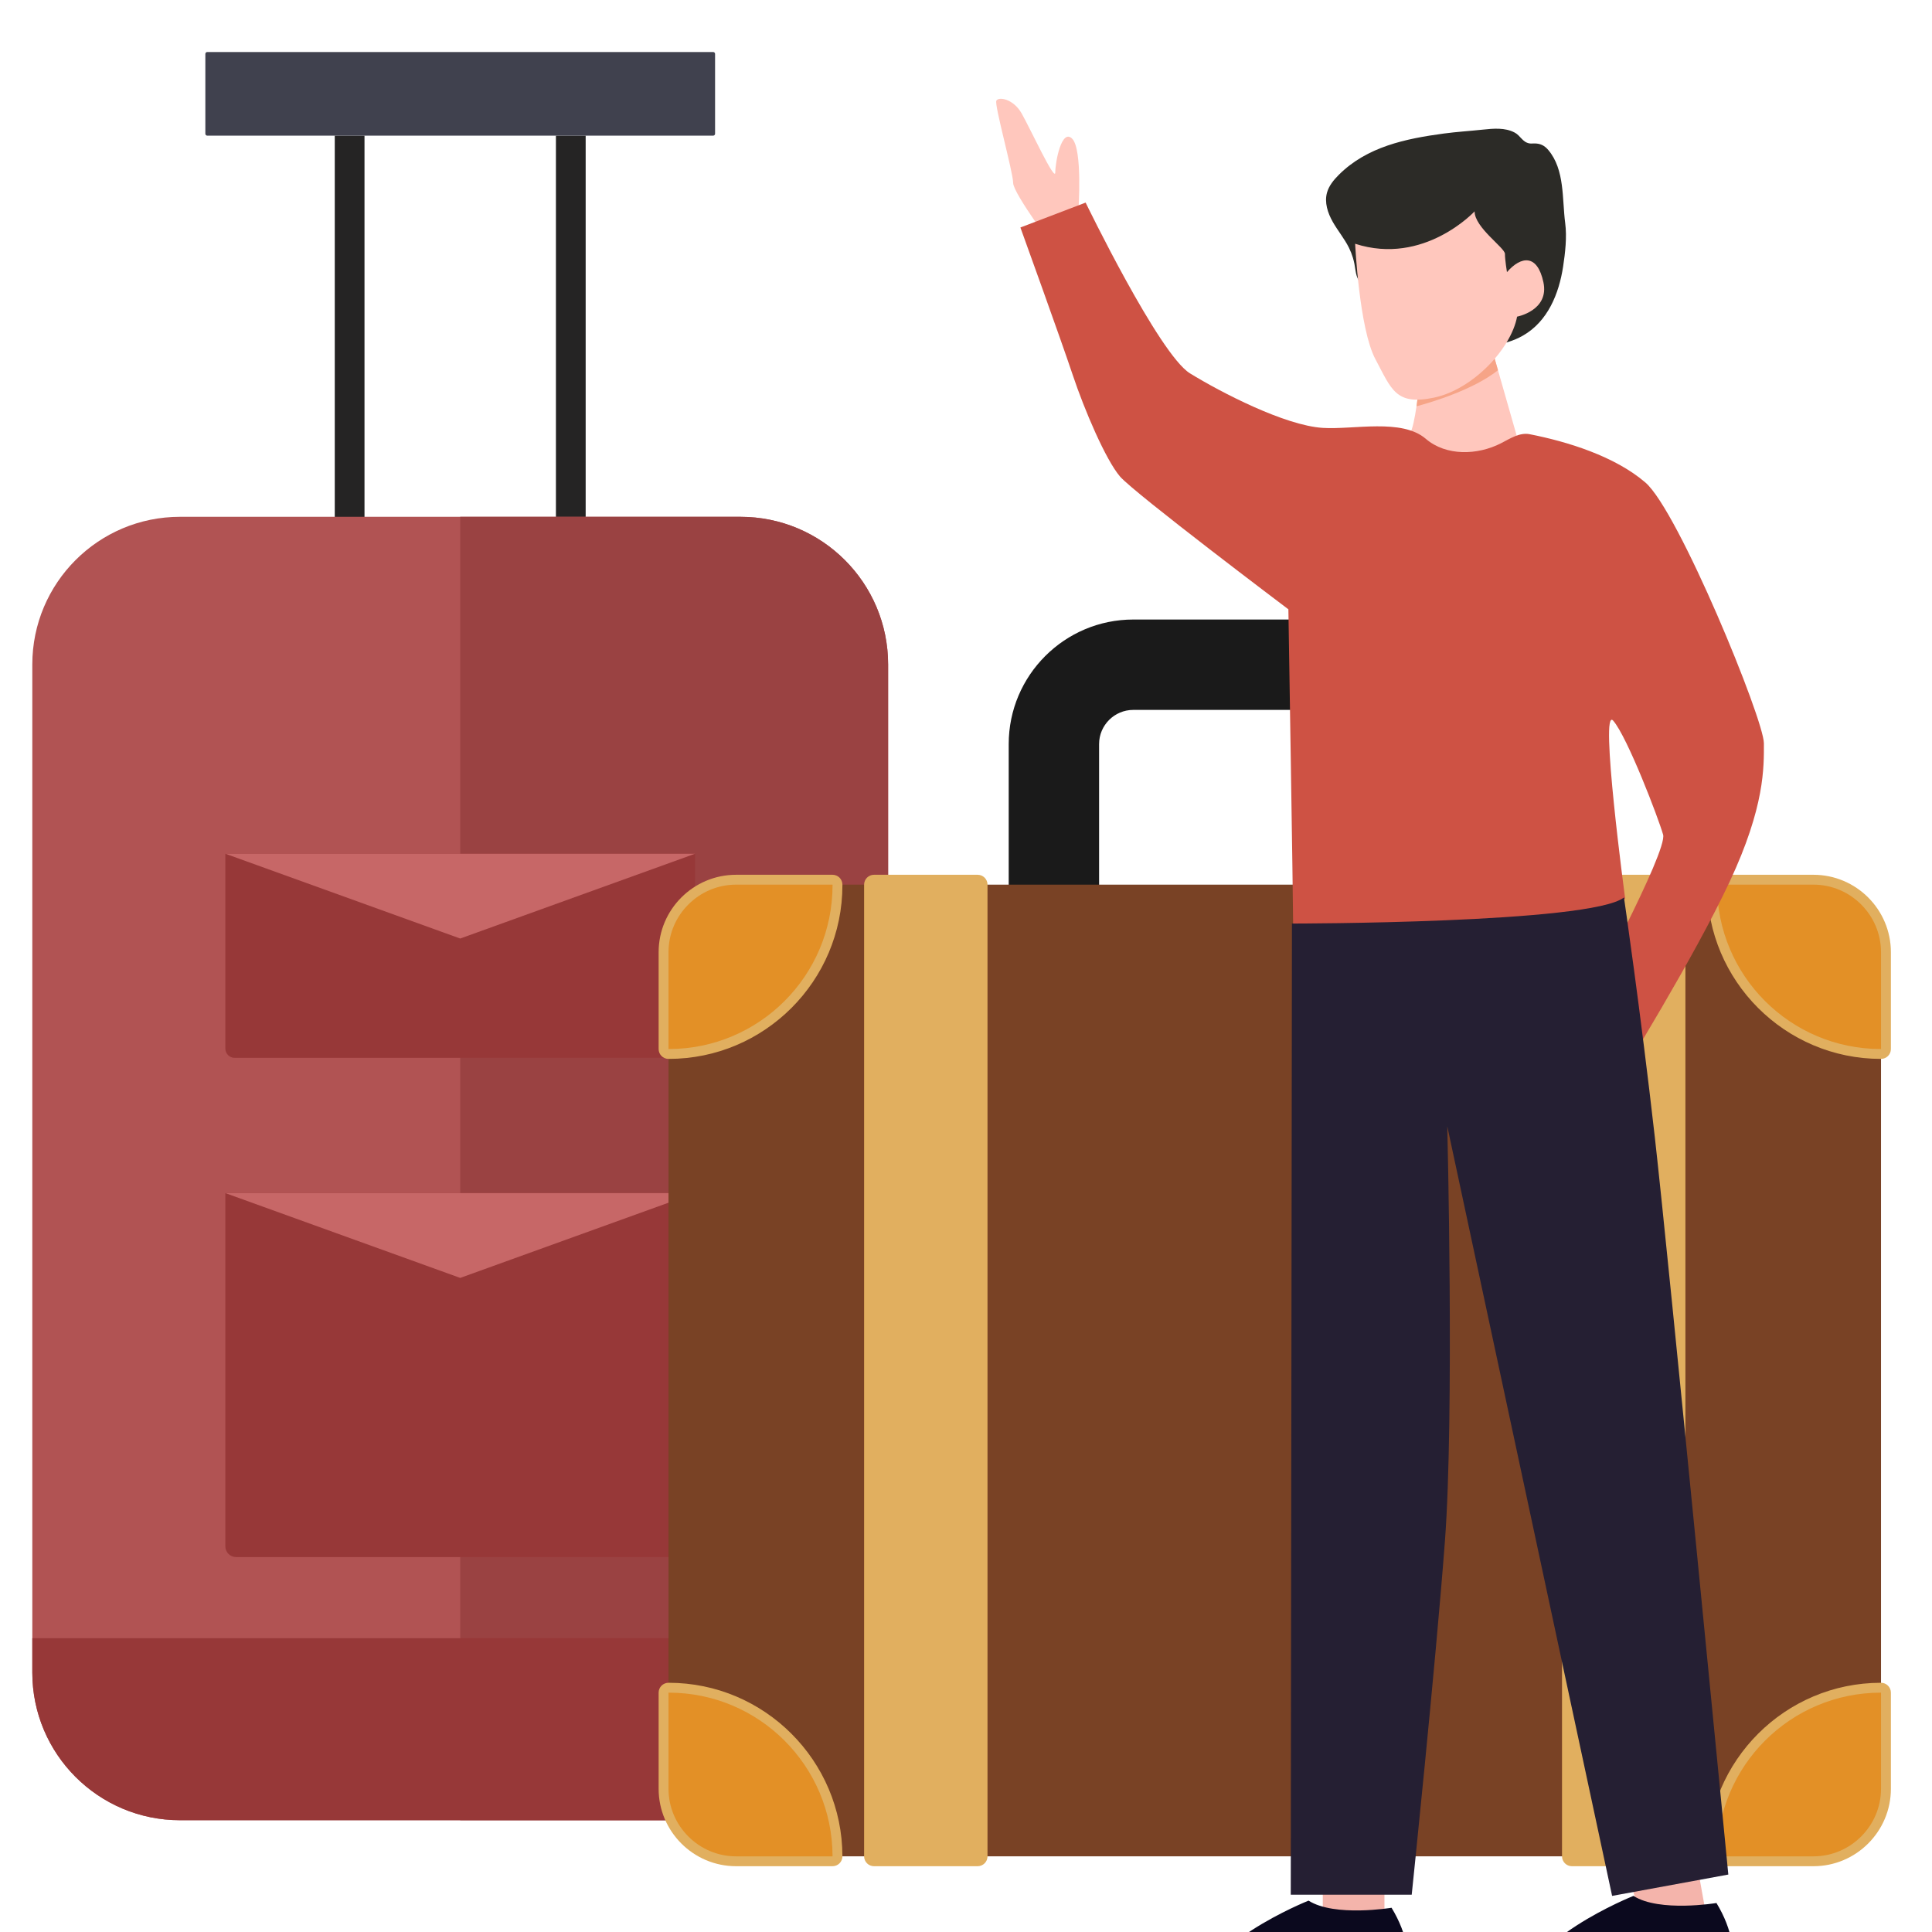
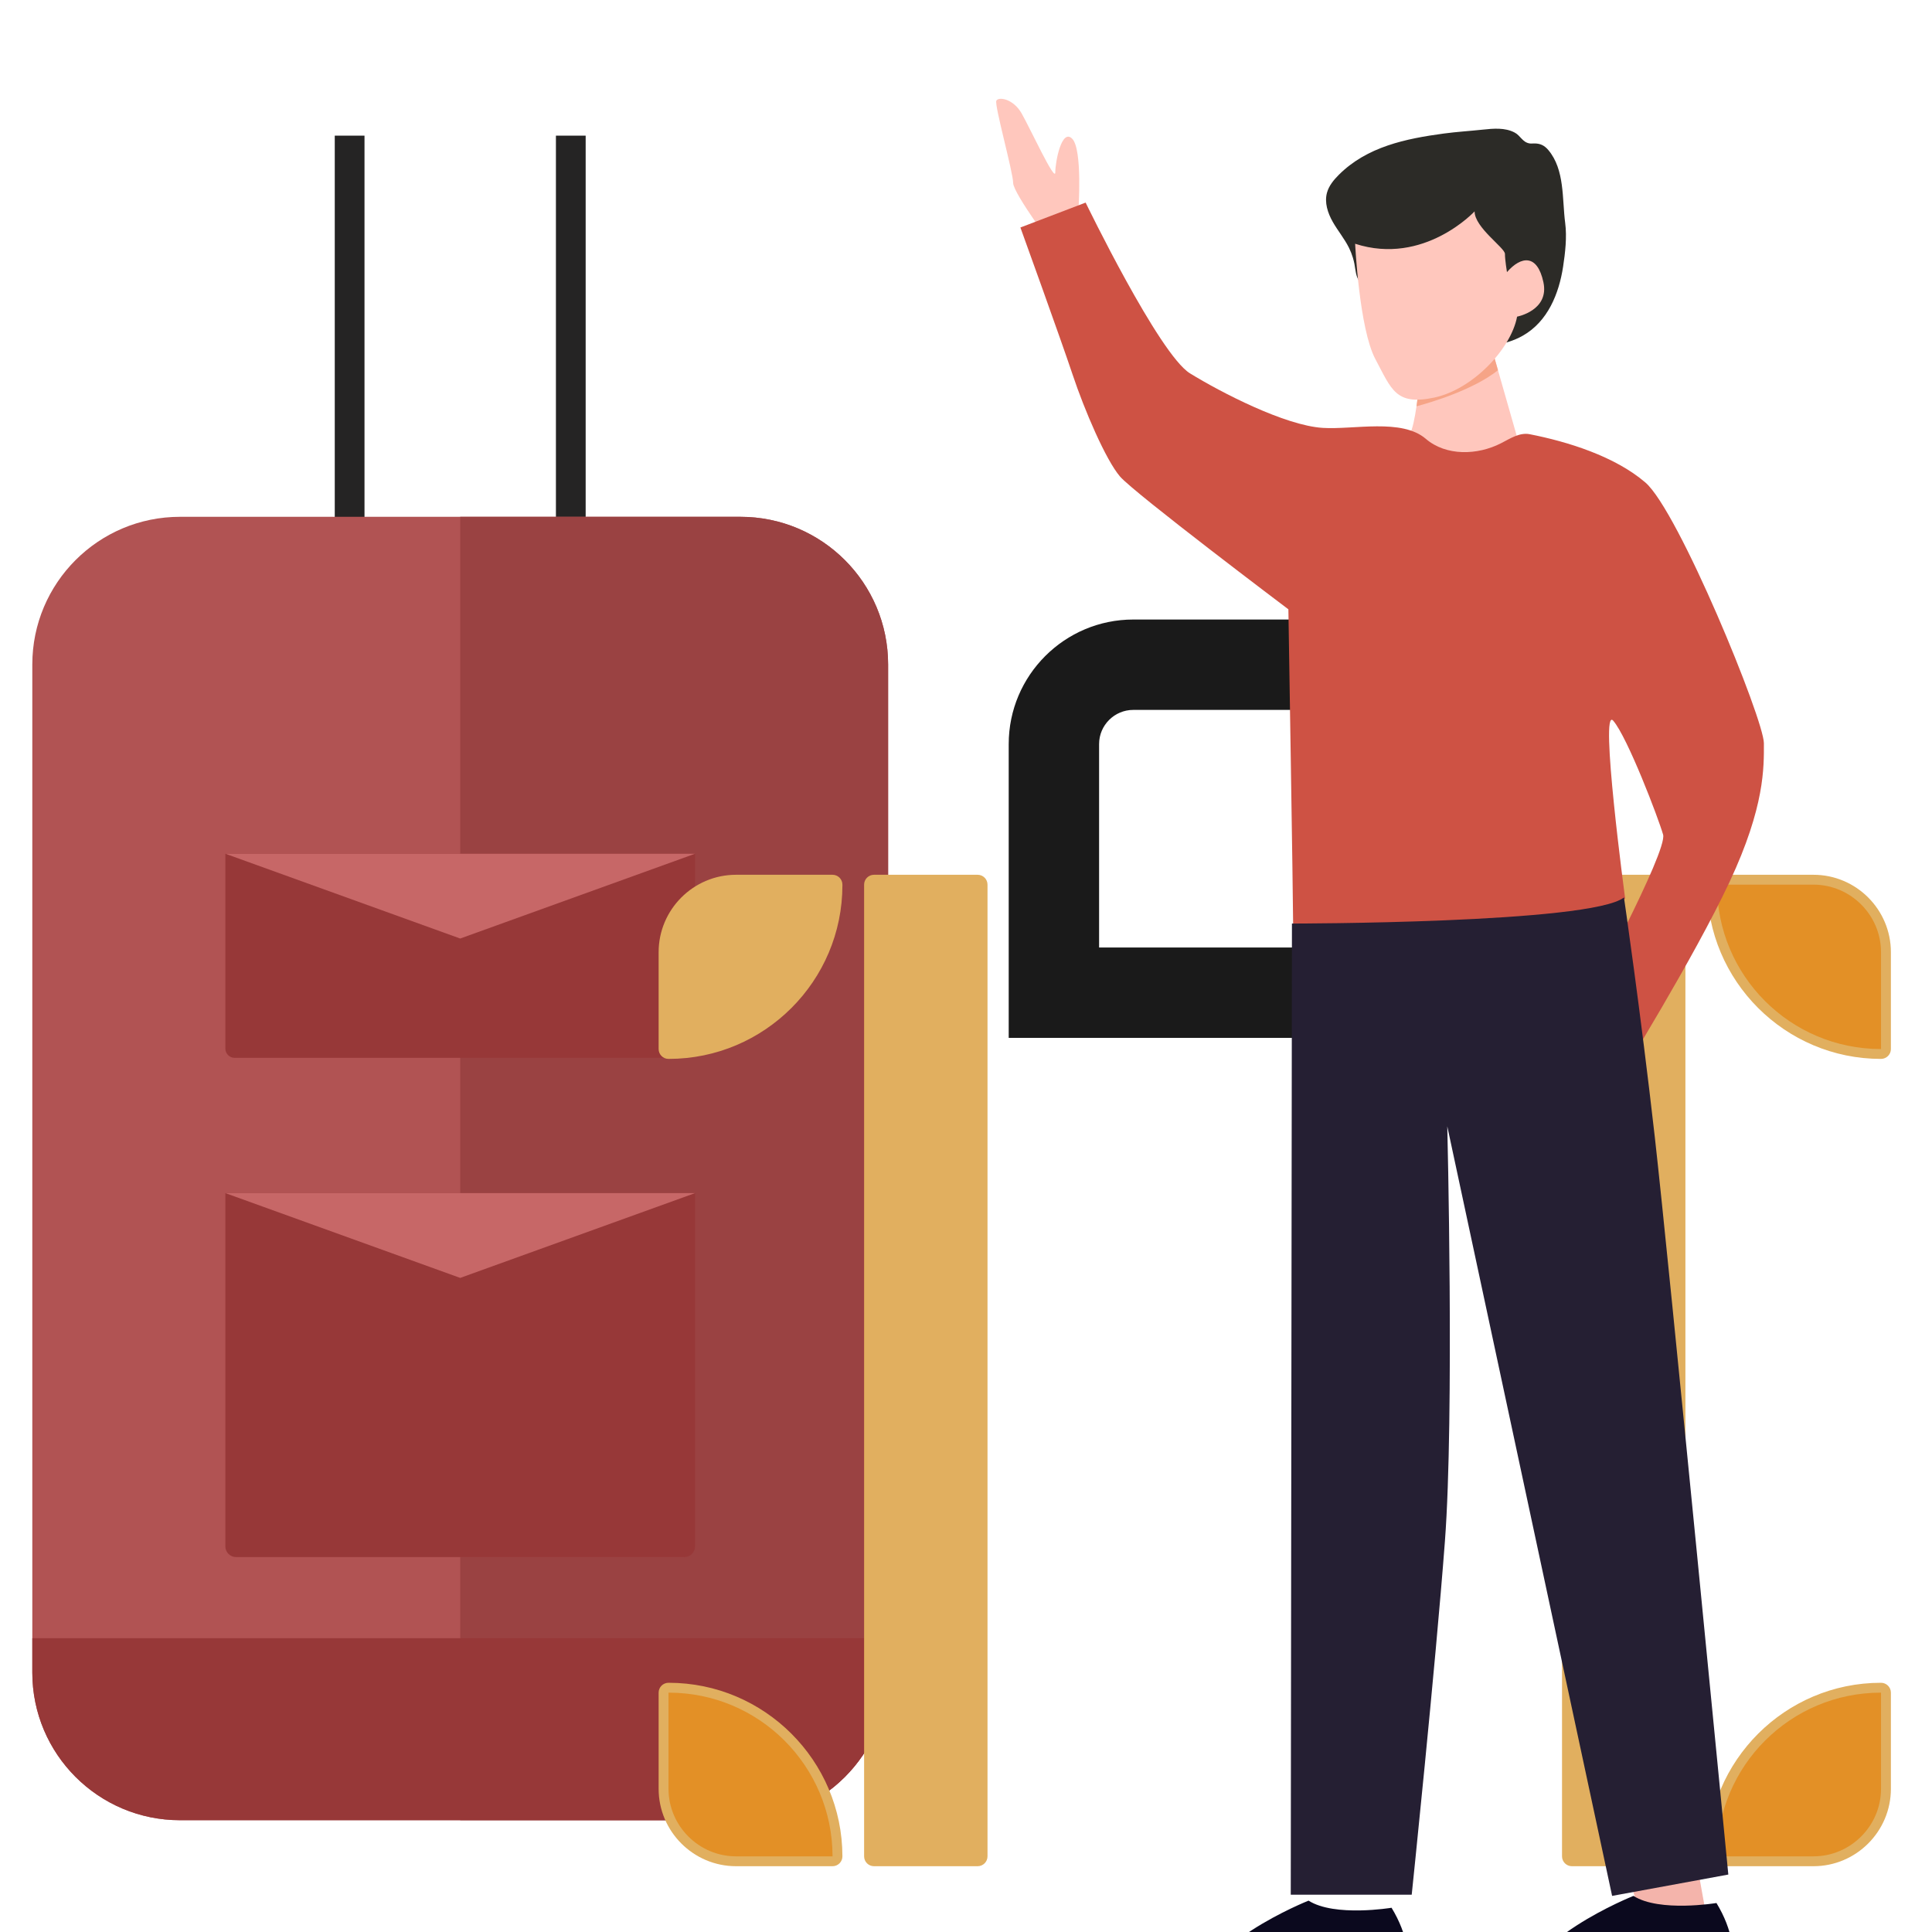
<svg xmlns="http://www.w3.org/2000/svg" width="188" height="188" viewBox="0 0 188 188" fill="none">
  <g clip-path="url(#clip0_1295_41504)">
    <path d="M35.469 13.2H32.575V76.135H35.469V13.2Z" fill="#252424" />
    <path d="M56.99 13.2H54.096V76.135H56.99V13.2Z" fill="#252424" />
-     <path d="M69.398 13.2H20.167C20.065 13.2 19.982 13.117 19.982 13.015V5.246C19.982 5.144 20.065 5.062 20.167 5.062H69.398C69.5 5.062 69.583 5.144 69.583 5.246V13.015C69.583 13.117 69.5 13.2 69.398 13.2Z" fill="#40414E" />
    <path d="M86.421 64.66V162.751C86.421 170.686 79.987 177.121 72.051 177.121H17.514C9.579 177.121 3.144 170.686 3.144 162.751V64.66C3.144 56.725 9.579 50.29 17.514 50.29H72.051C79.987 50.29 86.421 56.725 86.421 64.66Z" fill="#B15353" />
    <path d="M86.421 64.66V162.751C86.421 170.686 79.987 177.121 72.051 177.121H44.783V50.29H72.051C79.987 50.29 86.421 56.725 86.421 64.66Z" fill="#9A4242" />
    <path d="M86.421 159.413V162.751C86.421 170.687 79.987 177.122 72.051 177.122H17.514C9.579 177.122 3.144 170.687 3.144 162.751V159.413H86.421Z" fill="#973838" />
    <path d="M66.599 151.516H22.966C22.396 151.516 21.929 151.049 21.929 150.479V116.099H67.636V150.479C67.636 151.049 67.169 151.516 66.599 151.516Z" fill="#973838" />
    <path d="M21.929 116.099L44.782 124.351L67.636 116.099H21.929Z" fill="#C76767" />
    <path d="M66.735 102.937H22.831C22.335 102.937 21.929 102.531 21.929 102.036V83.075H67.636V102.036C67.636 102.531 67.231 102.937 66.735 102.937Z" fill="#973838" />
    <path d="M21.929 83.075L44.782 91.327L67.636 83.075H21.929Z" fill="#C76767" />
    <path d="M137.814 60.285H110.276C103.593 60.285 98.156 65.722 98.156 72.404V100.995H149.933V72.404C149.933 65.722 144.496 60.285 137.814 60.285ZM141.137 92.2H106.951V72.404C106.951 70.571 108.443 69.08 110.276 69.08H137.814C139.646 69.08 141.137 70.571 141.137 72.404V92.2Z" fill="#1A1A1A" />
-     <path fill-rule="evenodd" clip-rule="evenodd" d="M183.039 92.658V174.061C183.039 177.678 180.08 180.637 176.463 180.637H71.627C68.01 180.637 65.051 177.678 65.051 174.061V92.658C65.051 89.042 68.01 86.083 71.627 86.083H176.463C180.08 86.083 183.039 89.042 183.039 92.658Z" fill="#794225" />
    <path fill-rule="evenodd" clip-rule="evenodd" d="M65.051 103.04C64.52 103.04 64.09 102.61 64.09 102.08V92.658C64.09 88.503 67.471 85.123 71.627 85.123H81.014C81.544 85.123 81.974 85.553 81.974 86.083V86.134C81.974 95.456 74.39 103.04 65.068 103.04L65.051 103.04Z" fill="#E1AF5F" />
-     <path fill-rule="evenodd" clip-rule="evenodd" d="M81.014 86.083V86.134C81.014 94.941 73.875 102.08 65.068 102.08H65.051V92.658C65.051 89.042 68.01 86.083 71.627 86.083H81.014Z" fill="#E39026" />
    <path fill-rule="evenodd" clip-rule="evenodd" d="M71.627 181.598C67.471 181.598 64.09 178.217 64.09 174.061V164.709C64.09 164.179 64.52 163.749 65.051 163.749H65.068C74.38 163.749 81.964 171.324 81.974 180.636C81.975 180.891 81.874 181.136 81.693 181.316C81.513 181.497 81.269 181.598 81.014 181.598L71.627 181.598Z" fill="#E1AF5F" />
    <path fill-rule="evenodd" clip-rule="evenodd" d="M81.014 180.638H71.627C68.01 180.638 65.051 177.678 65.051 174.061V164.709H65.068C73.869 164.709 81.004 171.839 81.014 180.638Z" fill="#E39026" />
    <path fill-rule="evenodd" clip-rule="evenodd" d="M183.027 103.04C173.705 103.04 166.121 95.456 166.121 86.134V86.083C166.121 85.553 166.551 85.123 167.081 85.123H176.463C180.619 85.123 184 88.503 184 92.658V102.08C184 102.61 183.57 103.04 183.039 103.04L183.027 103.04Z" fill="#E1AF5F" />
    <path fill-rule="evenodd" clip-rule="evenodd" d="M183.039 92.658V102.08H183.027C174.22 102.08 167.081 94.941 167.081 86.134V86.083H176.463C180.081 86.083 183.039 89.042 183.039 92.658Z" fill="#E39026" />
    <path fill-rule="evenodd" clip-rule="evenodd" d="M167.081 181.598C166.826 181.598 166.582 181.497 166.402 181.316C166.222 181.136 166.12 180.891 166.121 180.636C166.131 171.324 173.715 163.749 183.027 163.749H183.039C183.57 163.749 184 164.179 184 164.709V174.061C184 178.217 180.619 181.598 176.463 181.598H167.081Z" fill="#E1AF5F" />
    <path fill-rule="evenodd" clip-rule="evenodd" d="M183.039 164.709V174.061C183.039 177.678 180.081 180.638 176.463 180.638H167.081C167.091 171.839 174.226 164.709 183.027 164.709H183.039Z" fill="#E39026" />
    <path fill-rule="evenodd" clip-rule="evenodd" d="M85.046 181.598C84.516 181.598 84.085 181.168 84.085 180.637V86.083C84.085 85.553 84.516 85.123 85.046 85.123H95.132C95.663 85.123 96.093 85.553 96.093 86.083V180.637C96.093 181.168 95.663 181.598 95.132 181.598H85.046Z" fill="#E1AF5F" />
    <path fill-rule="evenodd" clip-rule="evenodd" d="M152.959 181.598C152.428 181.598 151.998 181.168 151.998 180.638V86.083C151.998 85.553 152.428 85.123 152.959 85.123H163.045C163.575 85.123 164.005 85.553 164.005 86.083V180.638C164.005 181.168 163.575 181.598 163.045 181.598H152.959Z" fill="#E1AF5F" />
-     <path d="M128.718 181.718V189.102H134.718V181.025L128.718 181.718Z" fill="#F4B4AB" />
    <path d="M158.257 181.718C158.488 182.179 159.641 186.795 159.641 186.795H166.103L164.488 177.795L158.257 181.718Z" fill="#F4B4AB" />
    <path fill-rule="evenodd" clip-rule="evenodd" d="M148.217 44.601L140.731 46.767C140.731 46.767 136.596 43.222 137.186 42.236C137.449 41.799 137.672 40.665 137.838 39.537C137.953 38.771 138.041 38.007 138.098 37.469C138.145 37.013 138.17 36.72 138.17 36.72L138.458 36.589L145.066 33.569L145.767 36.026L148.217 44.601Z" fill="#FFC7BD" />
    <path fill-rule="evenodd" clip-rule="evenodd" d="M145.767 36.026C143.393 37.909 139.4 39.116 137.838 39.537C137.953 38.771 138.041 38.007 138.098 37.47L138.458 36.589L145.066 33.569L145.767 36.026Z" fill="#F6A487" />
    <path fill-rule="evenodd" clip-rule="evenodd" d="M131.647 25.076C131.548 24.747 131.421 24.426 131.269 24.117C130.829 23.227 130.181 22.456 129.69 21.592C129.199 20.729 128.863 19.702 129.129 18.745C129.316 18.072 129.779 17.511 130.273 17.017C133.018 14.271 136.789 13.494 140.506 12.993C141.758 12.825 143.021 12.75 144.278 12.615C145.324 12.503 146.442 12.403 147.373 12.891C147.952 13.181 148.133 13.831 148.823 13.953C148.968 13.978 149.117 13.961 149.264 13.959C149.861 13.947 150.278 14.143 150.659 14.593C152.283 16.511 151.998 19.364 152.307 21.709C152.485 23.065 152.309 24.599 152.104 25.942C151.701 28.579 150.615 31.277 148.192 32.659C147.739 32.917 147.256 33.122 146.758 33.276C146.188 33.452 145.597 33.587 145.001 33.559C144.296 33.526 143.624 33.269 142.966 33.015C141.164 32.319 139.363 31.623 137.561 30.927C135.854 30.268 135.023 29.144 133.605 28.135C133.219 27.86 132.674 27.744 132.349 27.429C131.929 27.023 131.901 26.216 131.797 25.681C131.757 25.477 131.707 25.275 131.647 25.076Z" fill="#2C2B27" />
    <path fill-rule="evenodd" clip-rule="evenodd" d="M131.867 23.72C131.867 23.72 132.261 31.994 133.837 34.948C135.413 37.903 135.807 39.479 139.55 38.691C143.293 37.903 147.035 33.963 147.626 30.812C147.626 30.812 150.778 30.221 150.187 27.463C149.596 24.705 148.02 24.902 146.641 26.478C146.641 26.478 146.444 25.296 146.444 24.705C146.444 24.114 143.49 22.144 143.49 20.568C143.49 20.568 138.565 25.887 131.867 23.72Z" fill="#FFC7BD" />
    <path d="M104.94 20.468C104.94 20.468 105.355 14.522 104.331 13.496C103.306 12.47 102.689 15.75 102.688 16.775C102.687 17.801 100.231 12.468 99.412 11.032C98.593 9.596 97.158 9.39 96.952 9.8C96.747 10.21 98.587 16.772 98.587 17.797C98.586 18.823 102.887 24.567 102.887 24.567L104.94 20.468Z" fill="#FFC7BD" />
    <path d="M105.64 19.714C105.64 19.714 112.794 34.483 115.794 36.329C118.794 38.176 125.025 41.407 128.718 41.637C131.734 41.826 136.402 40.692 138.742 42.701C140.711 44.391 143.756 44.312 146.065 43.13C146.95 42.676 147.875 42.06 148.85 42.252C152.546 42.976 157.129 44.397 160.103 46.945C163.334 49.714 171.642 70.023 171.642 72.33C171.642 74.638 171.757 78.446 168.295 85.831C164.834 93.215 157.68 104.754 157.68 104.754L154.218 97.831C154.218 97.831 162.295 82.831 161.834 81.215C161.372 79.6 158.372 71.753 156.987 70.138C155.603 68.522 158.141 87.446 158.141 87.446C158.141 87.446 147.295 95.292 136.218 93.446C125.141 91.6 125.833 92.292 125.833 89.985C125.833 87.677 125.371 59.291 125.371 59.291C125.371 59.291 110.371 47.983 108.986 46.368C107.602 44.753 105.525 39.906 104.371 36.445C103.217 32.983 99.294 22.137 99.294 22.137L105.64 19.714Z" fill="#CE5244" />
    <path d="M125.717 89.869C125.717 89.869 154.795 89.869 158.026 87.331C158.026 87.331 159.641 98.408 161.026 110.639C162.411 122.87 168.18 182.41 168.18 182.41L156.872 184.487L140.833 109.6C140.833 109.6 141.526 137.755 140.602 149.986C139.679 162.217 137.372 184.372 137.372 184.372H125.602L125.717 89.869Z" fill="#251F33" />
    <path d="M135.41 185.641C135.41 185.641 129.871 186.564 127.333 184.948C127.333 184.948 116.256 189.333 116.256 194.872H136.102C136.102 194.872 138.641 190.949 135.41 185.641Z" fill="#0B091E" />
    <path d="M167.026 185.179C167.026 185.179 161.488 186.102 158.949 184.487C158.949 184.487 147.872 188.872 147.872 194.41H167.719C167.719 194.41 170.257 190.487 167.026 185.179Z" fill="#0B091E" />
  </g>
  <defs>
    <clipPath id="clip0_1295_41504">
      <rect width="188" height="188" fill="white" />
    </clipPath>
  </defs>
</svg>